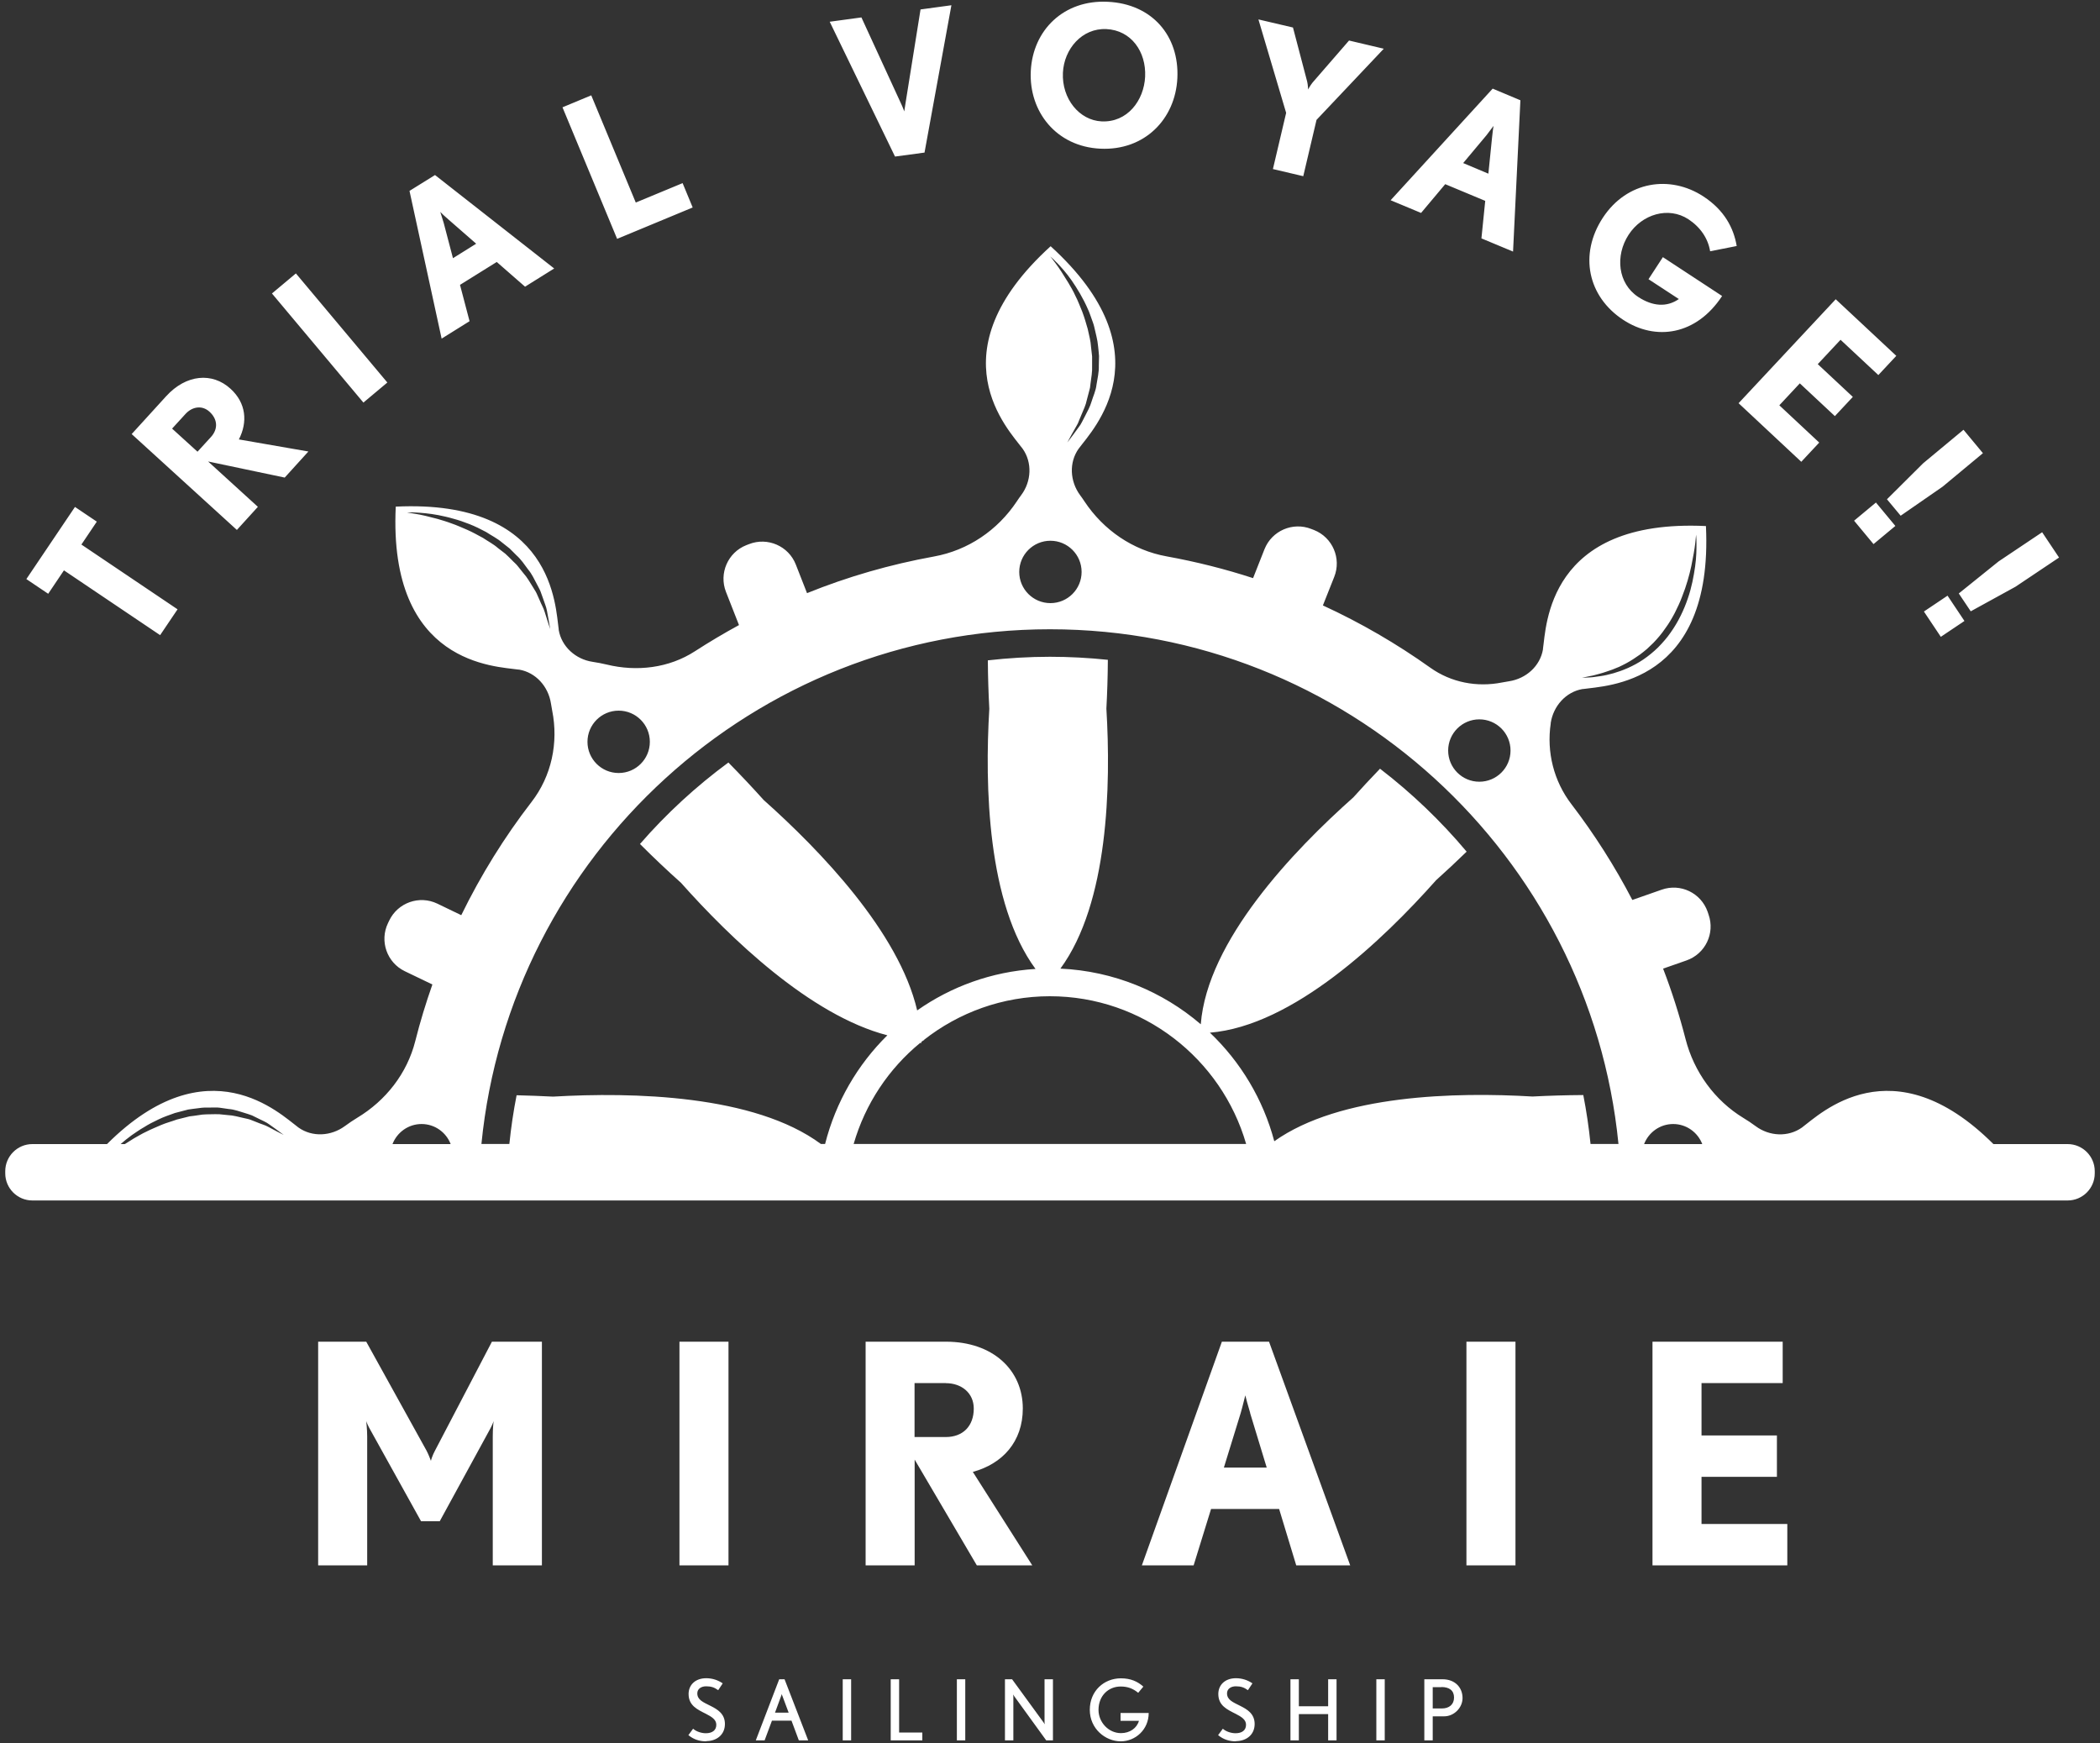
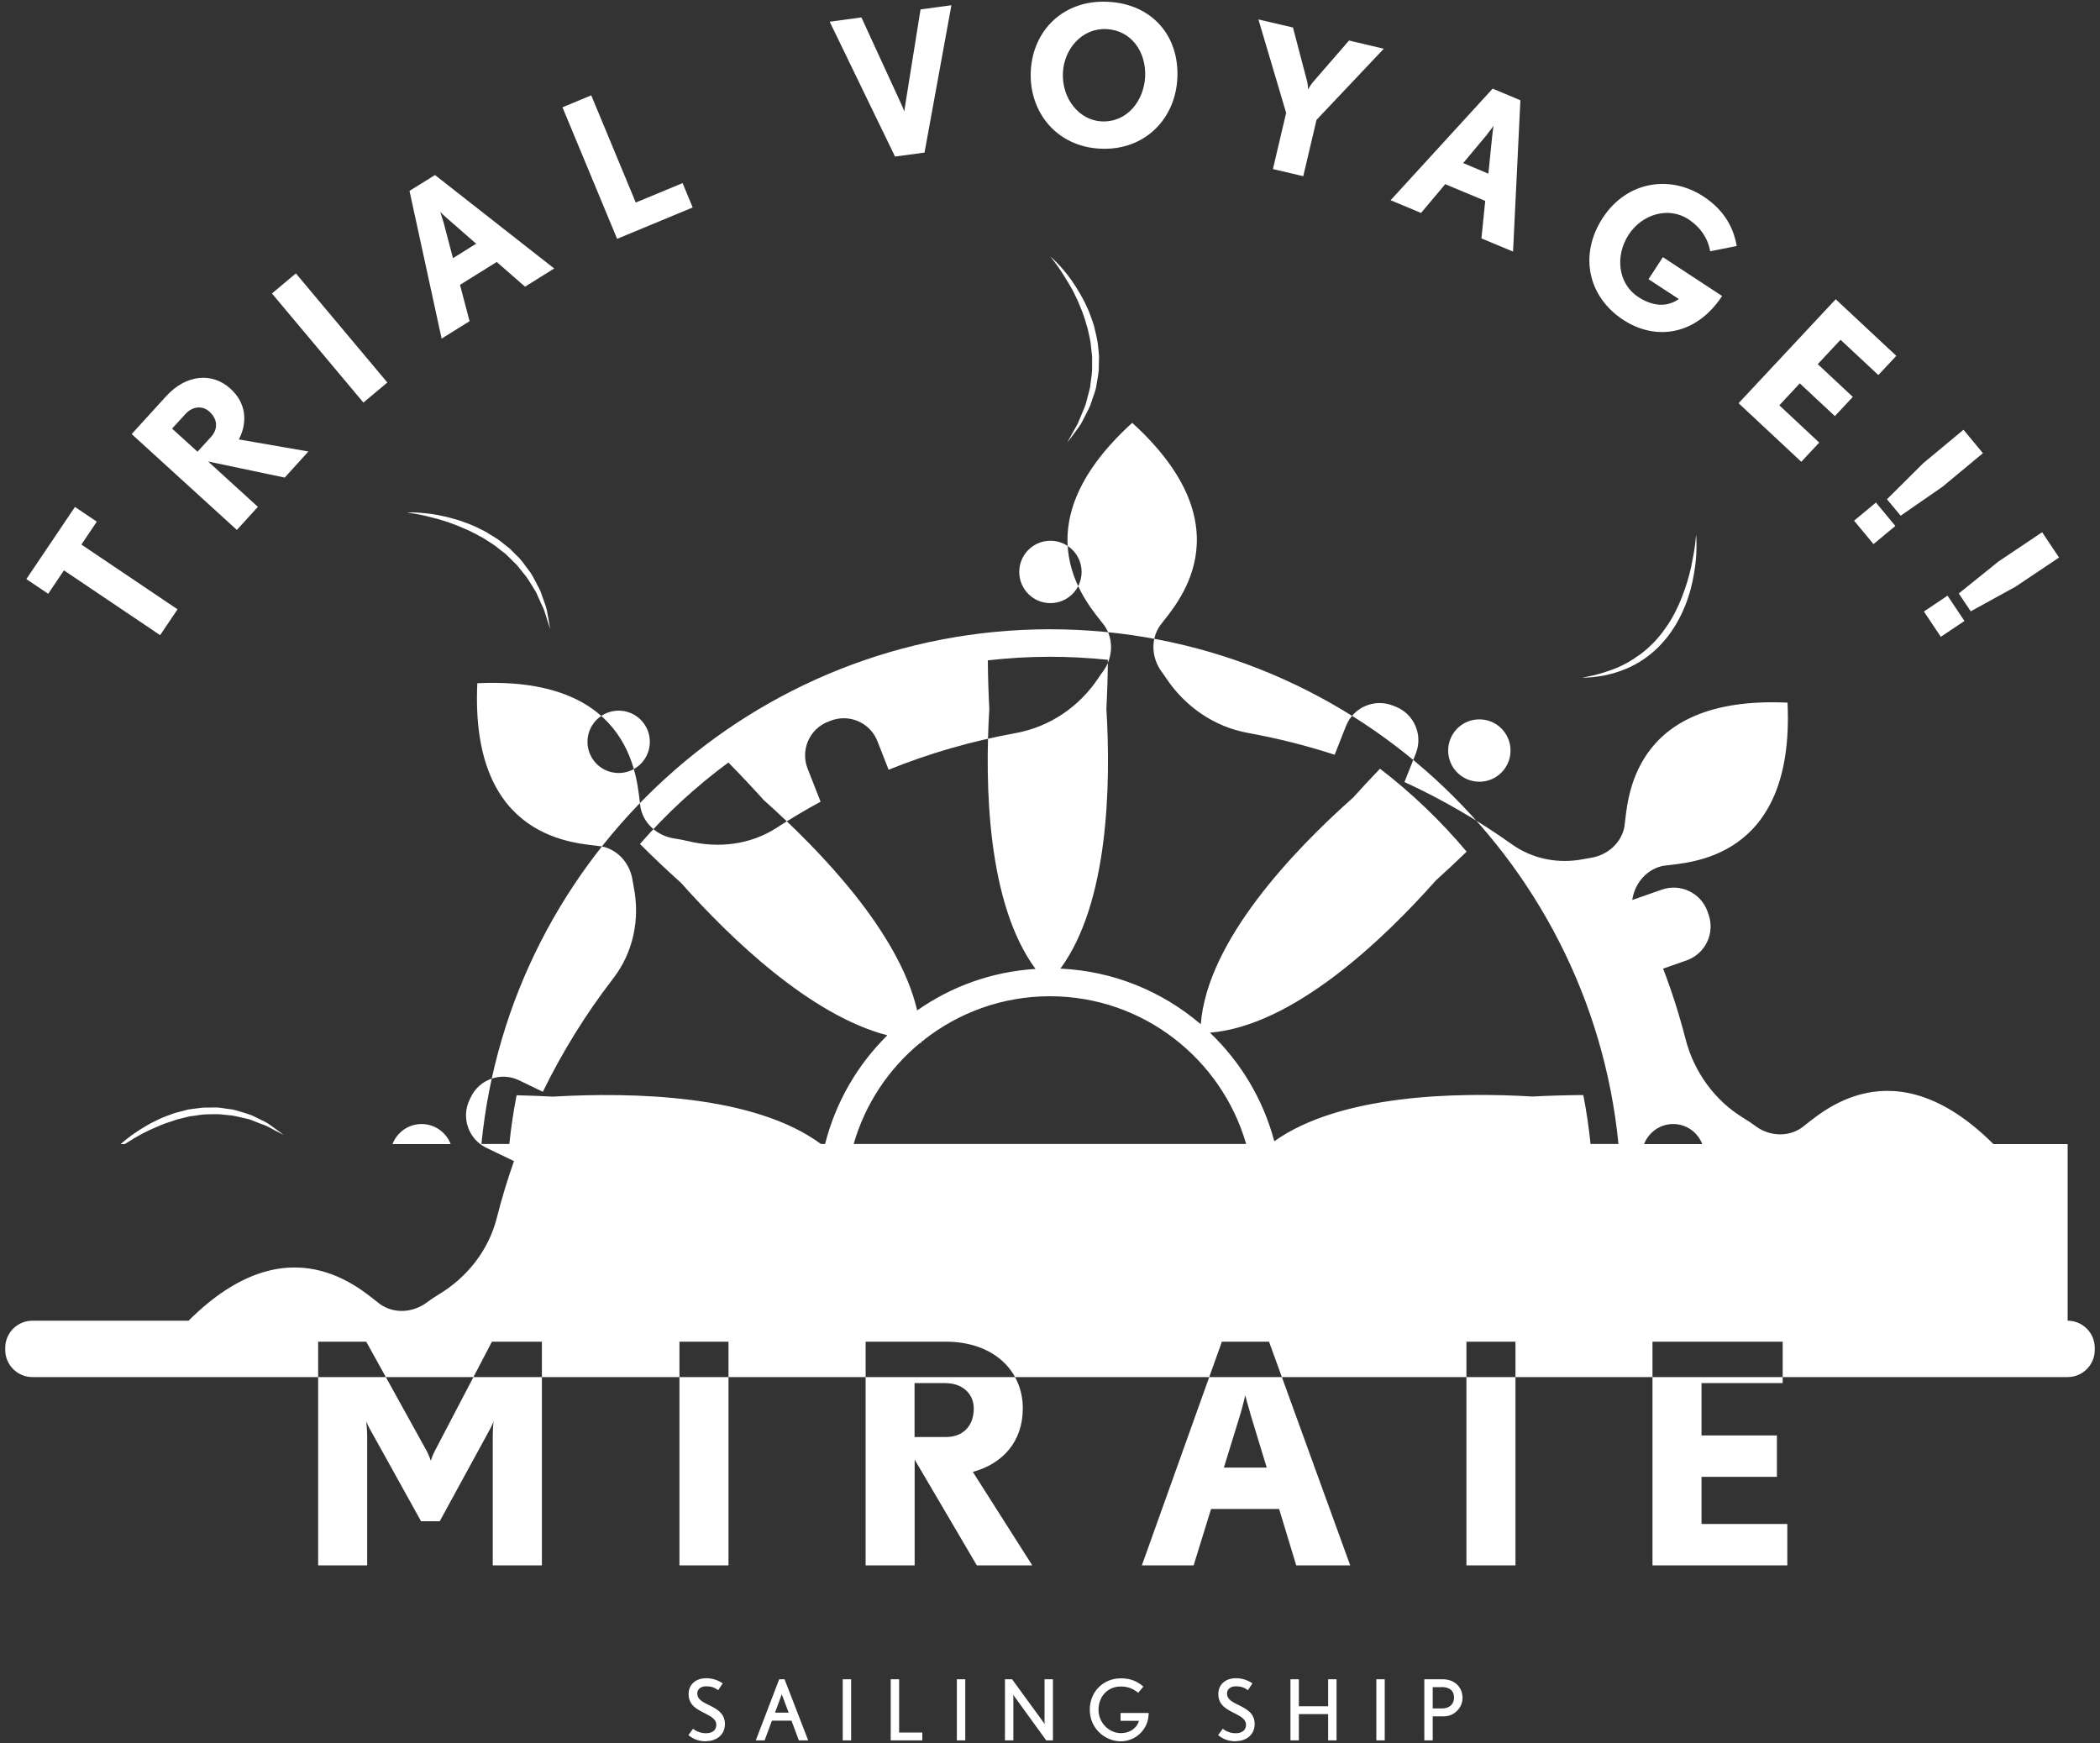
<svg xmlns="http://www.w3.org/2000/svg" id="_レイヤー_1" data-name="レイヤー 1" version="1.1" viewBox="0 0 200 166">
  <rect x="0" y="0" width="200" height="166" fill="#333333" stroke="none" />
  <defs>
    <style>
      .cls-1 {
        fill: #fff;
        stroke-width: 0px;
      }
    </style>
  </defs>
-   <path class="cls-1" d="M196.92,108.96h-7.07c-9.64-9.61-16.55-2.82-18.18-1.62-.02.01-.03.02-.05.04-1.32.94-3.12.84-4.42-.13-.39-.29-.77-.54-1.15-.77-2.75-1.67-4.72-4.4-5.52-7.52-.59-2.29-1.3-4.53-2.14-6.71l2.23-.78c1.79-.63,2.73-2.58,2.1-4.37l-.09-.27c-.63-1.79-2.58-2.73-4.37-2.1l-2.8.98c-1.67-3.21-3.62-6.27-5.8-9.12-1.68-2.19-2.38-4.97-1.97-7.7v-.05c.25-1.6,1.44-2.95,3.04-3.22.02,0,.04,0,.06,0,2.08-.32,12.4-.4,11.68-15.52-15.12-.72-15.2,9.6-15.52,11.68,0,.02,0,.04,0,.06-.27,1.6-1.61,2.79-3.22,3.04-.24.04-.46.08-.69.12-2.38.47-4.84,0-6.82-1.41-3.2-2.28-6.62-4.27-10.23-5.93l1.08-2.72c.7-1.76-.16-3.76-1.92-4.46l-.26-.1c-1.76-.7-3.76.16-4.46,1.92l-1.09,2.76c-2.67-.87-5.41-1.56-8.22-2.07-3.23-.58-6.02-2.5-7.84-5.24-.13-.2-.27-.4-.42-.6-.96-1.31-1.07-3.1-.13-4.42.01-.02.02-.03.04-.05,1.24-1.7,8.48-9.05-2.71-19.23-11.2,10.18-3.96,17.53-2.71,19.23.01.02.02.03.04.05.94,1.32.84,3.12-.13,4.42-.15.2-.29.4-.42.6-1.83,2.75-4.64,4.66-7.89,5.25-4.19.76-8.24,1.93-12.09,3.49l-1.07-2.73c-.69-1.76-2.69-2.63-4.45-1.94l-.26.1c-1.76.69-2.63,2.69-1.94,4.45l1.24,3.16c-1.43.78-2.83,1.61-4.19,2.49-2.48,1.61-5.54,1.97-8.41,1.27-.43-.1-.87-.19-1.35-.26-1.6-.24-2.95-1.44-3.22-3.04,0-.02,0-.04,0-.06-.32-2.08-.4-12.4-15.52-11.68-.72,15.12,9.6,15.2,11.68,15.52.02,0,.04,0,.06,0,1.6.27,2.79,1.61,3.04,3.22.04.24.08.47.12.69.61,3.06-.06,6.23-1.97,8.7-2.58,3.34-4.82,6.95-6.69,10.78l-2.28-1.1c-1.71-.82-3.76-.1-4.58,1.61l-.12.25c-.82,1.71-.1,3.76,1.61,4.58l2.62,1.26c-.62,1.76-1.17,3.56-1.63,5.39-.78,3.08-2.8,5.66-5.52,7.3-.39.24-.79.5-1.19.8-1.31.96-3.1,1.07-4.42.13-.02-.01-.03-.02-.05-.04-1.64-1.2-8.55-7.99-18.18,1.62H3.08c-1.42,0-2.58,1.16-2.58,2.58v.21c0,1.42,1.16,2.58,2.58,2.58h193.84c1.42,0,2.58-1.16,2.58-2.58v-.21c0-1.42-1.16-2.58-2.58-2.58ZM151.48,64.38c.26-.04.57-.14.92-.23.35-.09.74-.24,1.16-.38.21-.08.42-.17.64-.26.22-.1.44-.22.66-.33.45-.24.89-.53,1.34-.85.23-.16.43-.35.65-.52.21-.19.42-.39.62-.59.4-.42.78-.86,1.11-1.35.35-.47.65-.98.92-1.49.26-.52.51-1.04.7-1.56.41-1.03.69-2.04.88-2.92.18-.88.31-1.62.37-2.15.06-.52.08-.83.08-.83,0,0,.04.3.04.83,0,.53,0,1.29-.13,2.2-.13.9-.32,1.97-.7,3.06-.37,1.09-.91,2.22-1.63,3.23-.35.51-.77.98-1.2,1.42-.44.43-.91.81-1.39,1.14-.48.33-.98.59-1.46.81-.25.1-.48.21-.72.29-.24.08-.46.15-.68.22-.44.12-.85.22-1.22.27-.37.04-.69.11-.95.12-.53.02-.83.04-.83.04,0,0,.3-.06.81-.17ZM52.15,59.15c-.08-.25-.17-.55-.28-.89-.1-.35-.32-.7-.48-1.11-.09-.2-.18-.41-.28-.63-.1-.22-.25-.41-.37-.63-.27-.42-.52-.89-.89-1.3-.17-.21-.34-.43-.52-.65-.17-.23-.4-.4-.59-.61-.21-.2-.4-.41-.62-.6l-.69-.53c-.44-.39-.96-.65-1.43-.97-.5-.27-1-.55-1.5-.77-.51-.21-.99-.44-1.47-.6-.47-.18-.93-.31-1.36-.44-.85-.23-1.58-.4-2.09-.48-.51-.09-.81-.13-.81-.13,0,0,.3-.03.82,0,.52.03,1.27.08,2.16.25.44.09.92.19,1.42.34.5.13,1.02.31,1.55.52.53.21,1.06.47,1.58.75.5.33,1.05.6,1.52,1l.72.57c.22.21.43.43.64.64.45.4.78.9,1.12,1.36.37.44.59.95.84,1.41.11.23.25.45.34.68.08.23.16.45.24.67.14.43.31.81.37,1.17.07.36.12.67.17.93.09.51.14.81.14.81,0,0-.09-.28-.26-.78ZM159.35,107.05c1.26,0,2.34.79,2.77,1.91h-5.54c.43-1.11,1.5-1.91,2.77-1.91ZM140.89,68.51c1.64,0,2.97,1.33,2.97,2.97s-1.33,2.97-2.97,2.97-2.97-1.33-2.97-2.97,1.33-2.97,2.97-2.97ZM100.65,25.01c.37.39.89.95,1.42,1.71.52.76,1.09,1.68,1.55,2.75.13.26.21.55.32.83.09.28.22.56.28.86.13.6.31,1.2.36,1.82.03.31.07.62.09.93,0,.31-.01.62-.02.93.02.62-.13,1.21-.22,1.79-.06.58-.32,1.1-.47,1.61-.15.51-.4.95-.61,1.36-.22.4-.38.8-.62,1.09-.22.3-.41.56-.57.78-.32.42-.51.67-.51.67,0,0,.15-.27.4-.74.13-.23.29-.51.47-.83.1-.16.18-.33.25-.53.08-.19.16-.39.25-.6.17-.42.39-.85.49-1.36.06-.25.13-.5.2-.76.03-.13.07-.26.1-.39.02-.14.04-.27.05-.41.07-.55.18-1.12.15-1.7,0-.29,0-.58,0-.88l-.1-.88c-.03-.59-.2-1.16-.32-1.74-.16-.56-.32-1.11-.52-1.64-.22-.51-.4-1.03-.64-1.48-.21-.47-.46-.89-.69-1.28-.47-.77-.88-1.41-1.2-1.83-.31-.43-.51-.66-.51-.66,0,0,.24.19.61.58ZM100.04,51.5c1.64,0,2.97,1.33,2.97,2.97s-1.33,2.97-2.97,2.97-2.97-1.33-2.97-2.97,1.33-2.97,2.97-2.97ZM58.92,67.68c1.64,0,2.97,1.33,2.97,2.97s-1.33,2.97-2.97,2.97-2.97-1.33-2.97-2.97,1.33-2.97,2.97-2.97ZM100,59.93c28.18,0,51.43,21.54,54.14,49.02h-2.66c-.16-1.57-.39-3.13-.69-4.66-1.67.01-3.28.06-4.84.14-7.25-.43-18.31-.2-24.59,4.26-1.06-4-3.21-7.56-6.13-10.34,7.92-.65,16.47-8.81,21.54-14.52.96-.86,1.93-1.77,2.91-2.72-2.45-2.92-5.22-5.57-8.25-7.9-.89.92-1.73,1.83-2.54,2.73-5.72,5.08-13.92,13.67-14.53,21.61-3.63-3.11-8.28-5.07-13.37-5.3,4.58-6.24,4.82-17.44,4.38-24.76.08-1.5.13-3.05.14-4.65-1.81-.19-3.66-.29-5.52-.29-2,0-3.97.12-5.91.34.01,1.58.06,3.12.14,4.61-.44,7.32-.2,18.54,4.4,24.78-4.18.26-8.04,1.68-11.27,3.95-1.74-7.47-9.26-15.26-14.62-20.04-1.06-1.18-2.18-2.37-3.36-3.57-3.08,2.27-5.91,4.87-8.42,7.76,1.31,1.31,2.61,2.54,3.9,3.69,4.7,5.28,12.31,12.62,19.66,14.53-2.84,2.8-4.92,6.36-5.93,10.35h-.4c-6.35-4.7-17.95-4.95-25.51-4.51-1.13-.06-2.29-.1-3.47-.13-.3,1.52-.53,3.07-.69,4.64h-2.66c2.71-27.48,25.96-49.02,54.14-49.02ZM87.73,99.25c.07-.06.14-.11.21-.17.02,0,.04,0,.07,0,0,0,0-.02-.02-.04,3.31-2.6,7.48-4.16,12-4.16,8.86,0,16.35,5.96,18.69,14.07h-37.38c1.1-3.82,3.34-7.17,6.34-9.63.06.03.09.04.09.04,0-.04,0-.07,0-.11ZM40.15,107.05c1.26,0,2.34.79,2.77,1.91h-5.54c.43-1.11,1.5-1.91,2.77-1.91ZM12.55,108.11c.36-.24.74-.52,1.17-.76.42-.27.89-.51,1.38-.74.49-.24,1.03-.42,1.56-.61.28-.07.56-.14.84-.22l.42-.11.43-.06.87-.11c.29-.03.58-.01.87-.02.29,0,.58-.02.86.02.28.04.56.08.83.12.55.04,1.05.24,1.53.38.24.08.47.14.69.23.21.1.41.2.61.3.39.2.76.34,1.04.56.29.2.53.38.74.53.4.3.63.47.63.47,0,0-.25-.13-.7-.36-.22-.12-.48-.26-.79-.42-.3-.17-.68-.26-1.07-.43-.2-.08-.4-.16-.61-.24-.21-.08-.45-.11-.68-.17-.47-.1-.95-.25-1.47-.27-.26-.03-.52-.05-.79-.08-.27-.02-.54,0-.81,0-.27.01-.55,0-.82.03l-.82.12-.41.05-.4.1c-.27.07-.54.13-.8.2-.51.19-1.04.32-1.52.53-.48.21-.95.4-1.38.62-.44.2-.83.45-1.2.65-.31.19-.6.38-.86.54h-.4c.29-.26.65-.55,1.06-.85ZM7.75,51.86l9.16,6.17-1.66,2.46-9.16-6.17-1.5,2.23-2.08-1.4,4.63-6.87,2.08,1.4-1.46,2.17ZM27.1,45.48l-7.28-1.53,4.74,4.32-2,2.2-10.02-9.13,3.28-3.6c1.91-2.1,4.4-2.3,6.13-.72,1.5,1.36,1.65,3.18.8,4.83l6.62,1.15-2.26,2.49ZM17.67,39.42l-1.28,1.4,2.42,2.2,1.28-1.4c.7-.77.64-1.7-.14-2.41-.7-.64-1.64-.49-2.28.21ZM34.61,38.34l-8.71-10.39,2.28-1.91,8.71,10.39-2.28,1.91ZM50,27.3l-2.69-2.35-3.5,2.18.91,3.46-2.66,1.66-3.06-14.07,2.43-1.51,11.35,8.9-2.77,1.73ZM42.75,20.94c-.34-.29-.75-.67-.82-.76.01.06.2.6.33,1.06l.88,3.35,2.21-1.38-2.6-2.27ZM58.77,22.74l-5.2-12.52,2.74-1.14,4.24,10.21,4.46-1.85.96,2.32-7.2,2.99ZM88.06,14.53l-2.82.38-6.22-12.84,3.02-.41,3.78,8.22c.16.33.3.73.3.73,0,0,.07-.44.12-.78l1.43-8.93,2.94-.4-2.56,14.03ZM104.79,14.16c-4.19-.2-6.81-3.53-6.62-7.39.19-3.9,3.14-6.81,7.33-6.6,4.23.2,6.82,3.25,6.63,7.27-.19,3.92-3.14,6.92-7.33,6.72ZM105.37,2.77c-2.32-.11-4.03,1.89-4.14,4.15-.12,2.49,1.57,4.54,3.68,4.64,2.45.12,4.04-1.98,4.15-4.26.11-2.38-1.33-4.42-3.69-4.53ZM125.38,11.43l-1.26,5.35-2.89-.68,1.26-5.35-2.64-8.9,3.29.77,1.35,5.14c.08.32.09.76.09.76,0,0,.21-.39.42-.65l3.48-4.01,3.31.78-6.4,6.77ZM141.09,22.69l.36-3.56-3.81-1.59-2.3,2.74-2.9-1.21,9.72-10.63,2.64,1.11-.7,14.41-3.02-1.26ZM142.1,13.1c.04-.44.12-1,.14-1.11-.04.04-.37.51-.67.89l-2.22,2.65,2.4,1.01.35-3.44ZM154.59,30.46c-3.37-2.21-4.23-6.22-1.94-9.72,2.3-3.51,6.42-4.1,9.58-2.03,2,1.31,2.88,3,3.17,4.72l-2.53.5c-.2-1.22-.92-2.29-2.07-3.05-1.9-1.24-4.41-.49-5.69,1.47-1.31,2.01-1.03,4.66.91,5.93,1.37.9,2.72,1,3.87.2l-2.89-1.89,1.37-2.1,5.64,3.7c-2.46,3.75-6.33,4.3-9.42,2.27ZM165.57,38.41l9.26-9.91,5.77,5.39-1.71,1.83-3.6-3.36-2.17,2.32,3.34,3.12-1.71,1.83-3.34-3.12-1.95,2.09,3.8,3.55-1.71,1.83-5.97-5.58ZM176.58,49.59l2.08-1.73,1.85,2.23-2.08,1.73-1.85-2.23ZM181.02,49.12l-1.31-1.57,3.45-3.43,3.84-3.19,1.85,2.23-3.84,3.19-4,2.77ZM183.23,58.24l2.25-1.51,1.61,2.41-2.25,1.51-1.61-2.41ZM187.69,58.22l-1.14-1.7,3.79-3.05,4.15-2.78,1.61,2.41-4.15,2.78-4.26,2.34ZM46.93,149.08v-12.28c0-.7.06-1.37.09-1.46-.03.09-.2.5-.38.82l-4.76,8.72h-1.78l-4.84-8.72c-.17-.29-.35-.7-.38-.82,0,.09.09.76.09,1.46v12.28h-4.67v-21.3h4.58l5.75,10.39c.2.38.38.88.41.96,0-.06.17-.58.38-.96l5.43-10.39h4.76v21.3h-4.67ZM64.71,149.08v-21.3h4.67v21.3h-4.67ZM93.03,149.08l-5.92-10.07v10.07h-4.67v-21.3h7.65c4.46,0,7.32,2.69,7.32,6.36,0,3.18-1.95,5.28-4.76,6.04l5.66,8.9h-5.28ZM90.08,131.72h-2.98v5.14h2.98c1.63,0,2.66-1.05,2.66-2.71,0-1.49-1.17-2.42-2.66-2.42ZM123.45,149.08l-1.63-5.37h-6.48l-1.66,5.37h-4.93l7.62-21.3h4.49l7.73,21.3h-5.14ZM119.07,134.58c-.2-.67-.44-1.52-.47-1.69-.03.09-.23.96-.44,1.69l-1.6,5.19h4.08l-1.58-5.19ZM139.66,149.08v-21.3h4.67v21.3h-4.67ZM157.38,149.08v-21.3h12.4v3.94h-7.73v4.99h7.18v3.94h-7.18v4.49h8.17v3.94h-12.84ZM67.26,165.84c-.59,0-1.17-.15-1.7-.59l.45-.61c.31.28.81.43,1.21.43.59,0,1-.26,1-.81,0-.49-.45-.76-.97-1.03-.83-.42-1.67-.79-1.67-1.9,0-.86.64-1.5,1.68-1.5.58,0,1.12.18,1.57.49l-.43.65c-.36-.26-.66-.37-1.15-.37-.45,0-.84.23-.84.67,0,.63.56.84,1.27,1.2.66.33,1.36.75,1.36,1.72,0,1.04-.81,1.63-1.78,1.63ZM76.08,165.75l-.7-1.88h-1.86l-.7,1.88h-.84l2.23-5.82h.51l2.25,5.82h-.88ZM74.5,161.49c-.02-.06-.05-.14-.05-.15l-.04.14-.6,1.63h1.3l-.61-1.63ZM80.26,165.75v-5.82h.8v5.82h-.8ZM84.83,165.75v-5.82h.8v5.07h2.21v.75h-3ZM91.13,165.75v-5.82h.8v5.82h-.8ZM99.64,165.75l-3.05-4.21s-.1-.16-.1-.16c0,0,.02.13.02.19v4.18h-.8v-5.82h.68l3.01,4.13.1.16s-.02-.12-.02-.18v-4.11h.8v5.82h-.64ZM106.74,165.84c-1.47,0-2.95-1.2-2.95-3s1.35-3,2.96-3c.94,0,1.59.3,2.14.79l-.49.59c-.5-.41-1-.6-1.67-.6-1.17,0-2.11.88-2.11,2.23,0,1.18.96,2.21,2.14,2.21.84,0,1.51-.47,1.71-1.17h-1.75v-.75h2.68c0,1.58-1.26,2.7-2.66,2.7ZM117.71,165.84c-.59,0-1.17-.15-1.7-.59l.45-.61c.31.28.81.43,1.21.43.59,0,1-.26,1-.81,0-.49-.45-.76-.97-1.03-.83-.42-1.67-.79-1.67-1.9,0-.86.64-1.5,1.68-1.5.58,0,1.12.18,1.57.49l-.43.65c-.36-.26-.66-.37-1.15-.37-.45,0-.84.23-.84.67,0,.63.56.84,1.27,1.2.66.33,1.36.75,1.36,1.72,0,1.04-.81,1.63-1.78,1.63ZM126.49,165.75v-2.5h-2.79v2.5h-.8v-5.82h.8v2.57h2.79v-2.57h.8v5.82h-.8ZM131.08,165.75v-5.82h.8v5.82h-.8ZM137.55,163.46h-1.1v2.29h-.8v-5.82h1.74c1.18,0,1.9.78,1.9,1.79,0,.92-.81,1.74-1.75,1.74ZM137.28,160.68h-.83v2.03h.88c.67,0,1.15-.37,1.15-1.04s-.45-1-1.2-1Z" />
+   <path class="cls-1" d="M196.92,108.96h-7.07c-9.64-9.61-16.55-2.82-18.18-1.62-.02.01-.03.02-.05.04-1.32.94-3.12.84-4.42-.13-.39-.29-.77-.54-1.15-.77-2.75-1.67-4.72-4.4-5.52-7.52-.59-2.29-1.3-4.53-2.14-6.71l2.23-.78c1.79-.63,2.73-2.58,2.1-4.37l-.09-.27c-.63-1.79-2.58-2.73-4.37-2.1l-2.8.98v-.05c.25-1.6,1.44-2.95,3.04-3.22.02,0,.04,0,.06,0,2.08-.32,12.4-.4,11.68-15.52-15.12-.72-15.2,9.6-15.52,11.68,0,.02,0,.04,0,.06-.27,1.6-1.61,2.79-3.22,3.04-.24.04-.46.08-.69.12-2.38.47-4.84,0-6.82-1.41-3.2-2.28-6.62-4.27-10.23-5.93l1.08-2.72c.7-1.76-.16-3.76-1.92-4.46l-.26-.1c-1.76-.7-3.76.16-4.46,1.92l-1.09,2.76c-2.67-.87-5.41-1.56-8.22-2.07-3.23-.58-6.02-2.5-7.84-5.24-.13-.2-.27-.4-.42-.6-.96-1.31-1.07-3.1-.13-4.42.01-.02.02-.03.04-.05,1.24-1.7,8.48-9.05-2.71-19.23-11.2,10.18-3.96,17.53-2.71,19.23.01.02.02.03.04.05.94,1.32.84,3.12-.13,4.42-.15.2-.29.4-.42.6-1.83,2.75-4.64,4.66-7.89,5.25-4.19.76-8.24,1.93-12.09,3.49l-1.07-2.73c-.69-1.76-2.69-2.63-4.45-1.94l-.26.1c-1.76.69-2.63,2.69-1.94,4.45l1.24,3.16c-1.43.78-2.83,1.61-4.19,2.49-2.48,1.61-5.54,1.97-8.41,1.27-.43-.1-.87-.19-1.35-.26-1.6-.24-2.95-1.44-3.22-3.04,0-.02,0-.04,0-.06-.32-2.08-.4-12.4-15.52-11.68-.72,15.12,9.6,15.2,11.68,15.52.02,0,.04,0,.06,0,1.6.27,2.79,1.61,3.04,3.22.04.24.08.47.12.69.61,3.06-.06,6.23-1.97,8.7-2.58,3.34-4.82,6.95-6.69,10.78l-2.28-1.1c-1.71-.82-3.76-.1-4.58,1.61l-.12.25c-.82,1.71-.1,3.76,1.61,4.58l2.62,1.26c-.62,1.76-1.17,3.56-1.63,5.39-.78,3.08-2.8,5.66-5.52,7.3-.39.24-.79.5-1.19.8-1.31.96-3.1,1.07-4.42.13-.02-.01-.03-.02-.05-.04-1.64-1.2-8.55-7.99-18.18,1.62H3.08c-1.42,0-2.58,1.16-2.58,2.58v.21c0,1.42,1.16,2.58,2.58,2.58h193.84c1.42,0,2.58-1.16,2.58-2.58v-.21c0-1.42-1.16-2.58-2.58-2.58ZM151.48,64.38c.26-.04.57-.14.92-.23.35-.09.74-.24,1.16-.38.21-.08.42-.17.64-.26.22-.1.44-.22.66-.33.45-.24.89-.53,1.34-.85.23-.16.43-.35.65-.52.21-.19.42-.39.62-.59.4-.42.78-.86,1.11-1.35.35-.47.65-.98.92-1.49.26-.52.51-1.04.7-1.56.41-1.03.69-2.04.88-2.92.18-.88.31-1.62.37-2.15.06-.52.08-.83.08-.83,0,0,.04.3.04.83,0,.53,0,1.29-.13,2.2-.13.9-.32,1.97-.7,3.06-.37,1.09-.91,2.22-1.63,3.23-.35.51-.77.98-1.2,1.42-.44.43-.91.81-1.39,1.14-.48.33-.98.59-1.46.81-.25.1-.48.21-.72.29-.24.08-.46.15-.68.22-.44.12-.85.22-1.22.27-.37.04-.69.11-.95.12-.53.02-.83.04-.83.04,0,0,.3-.06.81-.17ZM52.15,59.15c-.08-.25-.17-.55-.28-.89-.1-.35-.32-.7-.48-1.11-.09-.2-.18-.41-.28-.63-.1-.22-.25-.41-.37-.63-.27-.42-.52-.89-.89-1.3-.17-.21-.34-.43-.52-.65-.17-.23-.4-.4-.59-.61-.21-.2-.4-.41-.62-.6l-.69-.53c-.44-.39-.96-.65-1.43-.97-.5-.27-1-.55-1.5-.77-.51-.21-.99-.44-1.47-.6-.47-.18-.93-.31-1.36-.44-.85-.23-1.58-.4-2.09-.48-.51-.09-.81-.13-.81-.13,0,0,.3-.03.82,0,.52.03,1.27.08,2.16.25.44.09.92.19,1.42.34.5.13,1.02.31,1.55.52.53.21,1.06.47,1.58.75.5.33,1.05.6,1.52,1l.72.57c.22.21.43.43.64.64.45.4.78.9,1.12,1.36.37.44.59.95.84,1.41.11.23.25.45.34.68.08.23.16.45.24.67.14.43.31.81.37,1.17.07.36.12.67.17.93.09.51.14.81.14.81,0,0-.09-.28-.26-.78ZM159.35,107.05c1.26,0,2.34.79,2.77,1.91h-5.54c.43-1.11,1.5-1.91,2.77-1.91ZM140.89,68.51c1.64,0,2.97,1.33,2.97,2.97s-1.33,2.97-2.97,2.97-2.97-1.33-2.97-2.97,1.33-2.97,2.97-2.97ZM100.65,25.01c.37.39.89.95,1.42,1.71.52.76,1.09,1.68,1.55,2.75.13.26.21.55.32.83.09.28.22.56.28.86.13.6.31,1.2.36,1.82.03.31.07.62.09.93,0,.31-.01.62-.02.93.02.62-.13,1.21-.22,1.79-.06.58-.32,1.1-.47,1.61-.15.51-.4.95-.61,1.36-.22.4-.38.8-.62,1.09-.22.3-.41.56-.57.78-.32.42-.51.67-.51.67,0,0,.15-.27.4-.74.13-.23.29-.51.47-.83.1-.16.18-.33.25-.53.08-.19.16-.39.25-.6.17-.42.39-.85.49-1.36.06-.25.13-.5.2-.76.03-.13.07-.26.1-.39.02-.14.04-.27.05-.41.07-.55.18-1.12.15-1.7,0-.29,0-.58,0-.88l-.1-.88c-.03-.59-.2-1.16-.32-1.74-.16-.56-.32-1.11-.52-1.64-.22-.51-.4-1.03-.64-1.48-.21-.47-.46-.89-.69-1.28-.47-.77-.88-1.41-1.2-1.83-.31-.43-.51-.66-.51-.66,0,0,.24.19.61.58ZM100.04,51.5c1.64,0,2.97,1.33,2.97,2.97s-1.33,2.97-2.97,2.97-2.97-1.33-2.97-2.97,1.33-2.97,2.97-2.97ZM58.92,67.68c1.64,0,2.97,1.33,2.97,2.97s-1.33,2.97-2.97,2.97-2.97-1.33-2.97-2.97,1.33-2.97,2.97-2.97ZM100,59.93c28.18,0,51.43,21.54,54.14,49.02h-2.66c-.16-1.57-.39-3.13-.69-4.66-1.67.01-3.28.06-4.84.14-7.25-.43-18.31-.2-24.59,4.26-1.06-4-3.21-7.56-6.13-10.34,7.92-.65,16.47-8.81,21.54-14.52.96-.86,1.93-1.77,2.91-2.72-2.45-2.92-5.22-5.57-8.25-7.9-.89.92-1.73,1.83-2.54,2.73-5.72,5.08-13.92,13.67-14.53,21.61-3.63-3.11-8.28-5.07-13.37-5.3,4.58-6.24,4.82-17.44,4.38-24.76.08-1.5.13-3.05.14-4.65-1.81-.19-3.66-.29-5.52-.29-2,0-3.97.12-5.91.34.01,1.58.06,3.12.14,4.61-.44,7.32-.2,18.54,4.4,24.78-4.18.26-8.04,1.68-11.27,3.95-1.74-7.47-9.26-15.26-14.62-20.04-1.06-1.18-2.18-2.37-3.36-3.57-3.08,2.27-5.91,4.87-8.42,7.76,1.31,1.31,2.61,2.54,3.9,3.69,4.7,5.28,12.31,12.62,19.66,14.53-2.84,2.8-4.92,6.36-5.93,10.35h-.4c-6.35-4.7-17.95-4.95-25.51-4.51-1.13-.06-2.29-.1-3.47-.13-.3,1.52-.53,3.07-.69,4.64h-2.66c2.71-27.48,25.96-49.02,54.14-49.02ZM87.73,99.25c.07-.06.14-.11.21-.17.02,0,.04,0,.07,0,0,0,0-.02-.02-.04,3.31-2.6,7.48-4.16,12-4.16,8.86,0,16.35,5.96,18.69,14.07h-37.38c1.1-3.82,3.34-7.17,6.34-9.63.06.03.09.04.09.04,0-.04,0-.07,0-.11ZM40.15,107.05c1.26,0,2.34.79,2.77,1.91h-5.54c.43-1.11,1.5-1.91,2.77-1.91ZM12.55,108.11c.36-.24.74-.52,1.17-.76.42-.27.89-.51,1.38-.74.49-.24,1.03-.42,1.56-.61.28-.07.56-.14.84-.22l.42-.11.43-.06.87-.11c.29-.03.58-.01.87-.02.29,0,.58-.02.86.02.28.04.56.08.83.12.55.04,1.05.24,1.53.38.24.08.47.14.69.23.21.1.41.2.61.3.39.2.76.34,1.04.56.29.2.53.38.74.53.4.3.63.47.63.47,0,0-.25-.13-.7-.36-.22-.12-.48-.26-.79-.42-.3-.17-.68-.26-1.07-.43-.2-.08-.4-.16-.61-.24-.21-.08-.45-.11-.68-.17-.47-.1-.95-.25-1.47-.27-.26-.03-.52-.05-.79-.08-.27-.02-.54,0-.81,0-.27.01-.55,0-.82.03l-.82.12-.41.05-.4.1c-.27.07-.54.13-.8.2-.51.19-1.04.32-1.52.53-.48.21-.95.4-1.38.62-.44.2-.83.45-1.2.65-.31.19-.6.38-.86.54h-.4c.29-.26.65-.55,1.06-.85ZM7.75,51.86l9.16,6.17-1.66,2.46-9.16-6.17-1.5,2.23-2.08-1.4,4.63-6.87,2.08,1.4-1.46,2.17ZM27.1,45.48l-7.28-1.53,4.74,4.32-2,2.2-10.02-9.13,3.28-3.6c1.91-2.1,4.4-2.3,6.13-.72,1.5,1.36,1.65,3.18.8,4.83l6.62,1.15-2.26,2.49ZM17.67,39.42l-1.28,1.4,2.42,2.2,1.28-1.4c.7-.77.64-1.7-.14-2.41-.7-.64-1.64-.49-2.28.21ZM34.61,38.34l-8.71-10.39,2.28-1.91,8.71,10.39-2.28,1.91ZM50,27.3l-2.69-2.35-3.5,2.18.91,3.46-2.66,1.66-3.06-14.07,2.43-1.51,11.35,8.9-2.77,1.73ZM42.75,20.94c-.34-.29-.75-.67-.82-.76.01.06.2.6.33,1.06l.88,3.35,2.21-1.38-2.6-2.27ZM58.77,22.74l-5.2-12.52,2.74-1.14,4.24,10.21,4.46-1.85.96,2.32-7.2,2.99ZM88.06,14.53l-2.82.38-6.22-12.84,3.02-.41,3.78,8.22c.16.33.3.73.3.73,0,0,.07-.44.12-.78l1.43-8.93,2.94-.4-2.56,14.03ZM104.79,14.16c-4.19-.2-6.81-3.53-6.62-7.39.19-3.9,3.14-6.81,7.33-6.6,4.23.2,6.82,3.25,6.63,7.27-.19,3.92-3.14,6.92-7.33,6.72ZM105.37,2.77c-2.32-.11-4.03,1.89-4.14,4.15-.12,2.49,1.57,4.54,3.68,4.64,2.45.12,4.04-1.98,4.15-4.26.11-2.38-1.33-4.42-3.69-4.53ZM125.38,11.43l-1.26,5.35-2.89-.68,1.26-5.35-2.64-8.9,3.29.77,1.35,5.14c.08.32.09.76.09.76,0,0,.21-.39.42-.65l3.48-4.01,3.31.78-6.4,6.77ZM141.09,22.69l.36-3.56-3.81-1.59-2.3,2.74-2.9-1.21,9.72-10.63,2.64,1.11-.7,14.41-3.02-1.26ZM142.1,13.1c.04-.44.12-1,.14-1.11-.04.04-.37.51-.67.89l-2.22,2.65,2.4,1.01.35-3.44ZM154.59,30.46c-3.37-2.21-4.23-6.22-1.94-9.72,2.3-3.51,6.42-4.1,9.58-2.03,2,1.31,2.88,3,3.17,4.72l-2.53.5c-.2-1.22-.92-2.29-2.07-3.05-1.9-1.24-4.41-.49-5.69,1.47-1.31,2.01-1.03,4.66.91,5.93,1.37.9,2.72,1,3.87.2l-2.89-1.89,1.37-2.1,5.64,3.7c-2.46,3.75-6.33,4.3-9.42,2.27ZM165.57,38.41l9.26-9.91,5.77,5.39-1.71,1.83-3.6-3.36-2.17,2.32,3.34,3.12-1.71,1.83-3.34-3.12-1.95,2.09,3.8,3.55-1.71,1.83-5.97-5.58ZM176.58,49.59l2.08-1.73,1.85,2.23-2.08,1.73-1.85-2.23ZM181.02,49.12l-1.31-1.57,3.45-3.43,3.84-3.19,1.85,2.23-3.84,3.19-4,2.77ZM183.23,58.24l2.25-1.51,1.61,2.41-2.25,1.51-1.61-2.41ZM187.69,58.22l-1.14-1.7,3.79-3.05,4.15-2.78,1.61,2.41-4.15,2.78-4.26,2.34ZM46.93,149.08v-12.28c0-.7.06-1.37.09-1.46-.03.09-.2.5-.38.82l-4.76,8.72h-1.78l-4.84-8.72c-.17-.29-.35-.7-.38-.82,0,.09.09.76.09,1.46v12.28h-4.67v-21.3h4.58l5.75,10.39c.2.38.38.88.41.96,0-.06.17-.58.38-.96l5.43-10.39h4.76v21.3h-4.67ZM64.71,149.08v-21.3h4.67v21.3h-4.67ZM93.03,149.08l-5.92-10.07v10.07h-4.67v-21.3h7.65c4.46,0,7.32,2.69,7.32,6.36,0,3.18-1.95,5.28-4.76,6.04l5.66,8.9h-5.28ZM90.08,131.72h-2.98v5.14h2.98c1.63,0,2.66-1.05,2.66-2.71,0-1.49-1.17-2.42-2.66-2.42ZM123.45,149.08l-1.63-5.37h-6.48l-1.66,5.37h-4.93l7.62-21.3h4.49l7.73,21.3h-5.14ZM119.07,134.58c-.2-.67-.44-1.52-.47-1.69-.03.09-.23.96-.44,1.69l-1.6,5.19h4.08l-1.58-5.19ZM139.66,149.08v-21.3h4.67v21.3h-4.67ZM157.38,149.08v-21.3h12.4v3.94h-7.73v4.99h7.18v3.94h-7.18v4.49h8.17v3.94h-12.84ZM67.26,165.84c-.59,0-1.17-.15-1.7-.59l.45-.61c.31.28.81.43,1.21.43.59,0,1-.26,1-.81,0-.49-.45-.76-.97-1.03-.83-.42-1.67-.79-1.67-1.9,0-.86.64-1.5,1.68-1.5.58,0,1.12.18,1.57.49l-.43.65c-.36-.26-.66-.37-1.15-.37-.45,0-.84.23-.84.67,0,.63.56.84,1.27,1.2.66.33,1.36.75,1.36,1.72,0,1.04-.81,1.63-1.78,1.63ZM76.08,165.75l-.7-1.88h-1.86l-.7,1.88h-.84l2.23-5.82h.51l2.25,5.82h-.88ZM74.5,161.49c-.02-.06-.05-.14-.05-.15l-.04.14-.6,1.63h1.3l-.61-1.63ZM80.26,165.75v-5.82h.8v5.82h-.8ZM84.83,165.75v-5.82h.8v5.07h2.21v.75h-3ZM91.13,165.75v-5.82h.8v5.82h-.8ZM99.64,165.75l-3.05-4.21s-.1-.16-.1-.16c0,0,.02.13.02.19v4.18h-.8v-5.82h.68l3.01,4.13.1.16s-.02-.12-.02-.18v-4.11h.8v5.82h-.64ZM106.74,165.84c-1.47,0-2.95-1.2-2.95-3s1.35-3,2.96-3c.94,0,1.59.3,2.14.79l-.49.59c-.5-.41-1-.6-1.67-.6-1.17,0-2.11.88-2.11,2.23,0,1.18.96,2.21,2.14,2.21.84,0,1.51-.47,1.71-1.17h-1.75v-.75h2.68c0,1.58-1.26,2.7-2.66,2.7ZM117.71,165.84c-.59,0-1.17-.15-1.7-.59l.45-.61c.31.28.81.43,1.21.43.59,0,1-.26,1-.81,0-.49-.45-.76-.97-1.03-.83-.42-1.67-.79-1.67-1.9,0-.86.64-1.5,1.68-1.5.58,0,1.12.18,1.57.49l-.43.65c-.36-.26-.66-.37-1.15-.37-.45,0-.84.23-.84.67,0,.63.56.84,1.27,1.2.66.33,1.36.75,1.36,1.72,0,1.04-.81,1.63-1.78,1.63ZM126.49,165.75v-2.5h-2.79v2.5h-.8v-5.82h.8v2.57h2.79v-2.57h.8v5.82h-.8ZM131.08,165.75v-5.82h.8v5.82h-.8ZM137.55,163.46h-1.1v2.29h-.8v-5.82h1.74c1.18,0,1.9.78,1.9,1.79,0,.92-.81,1.74-1.75,1.74ZM137.28,160.68h-.83v2.03h.88c.67,0,1.15-.37,1.15-1.04s-.45-1-1.2-1Z" />
</svg>